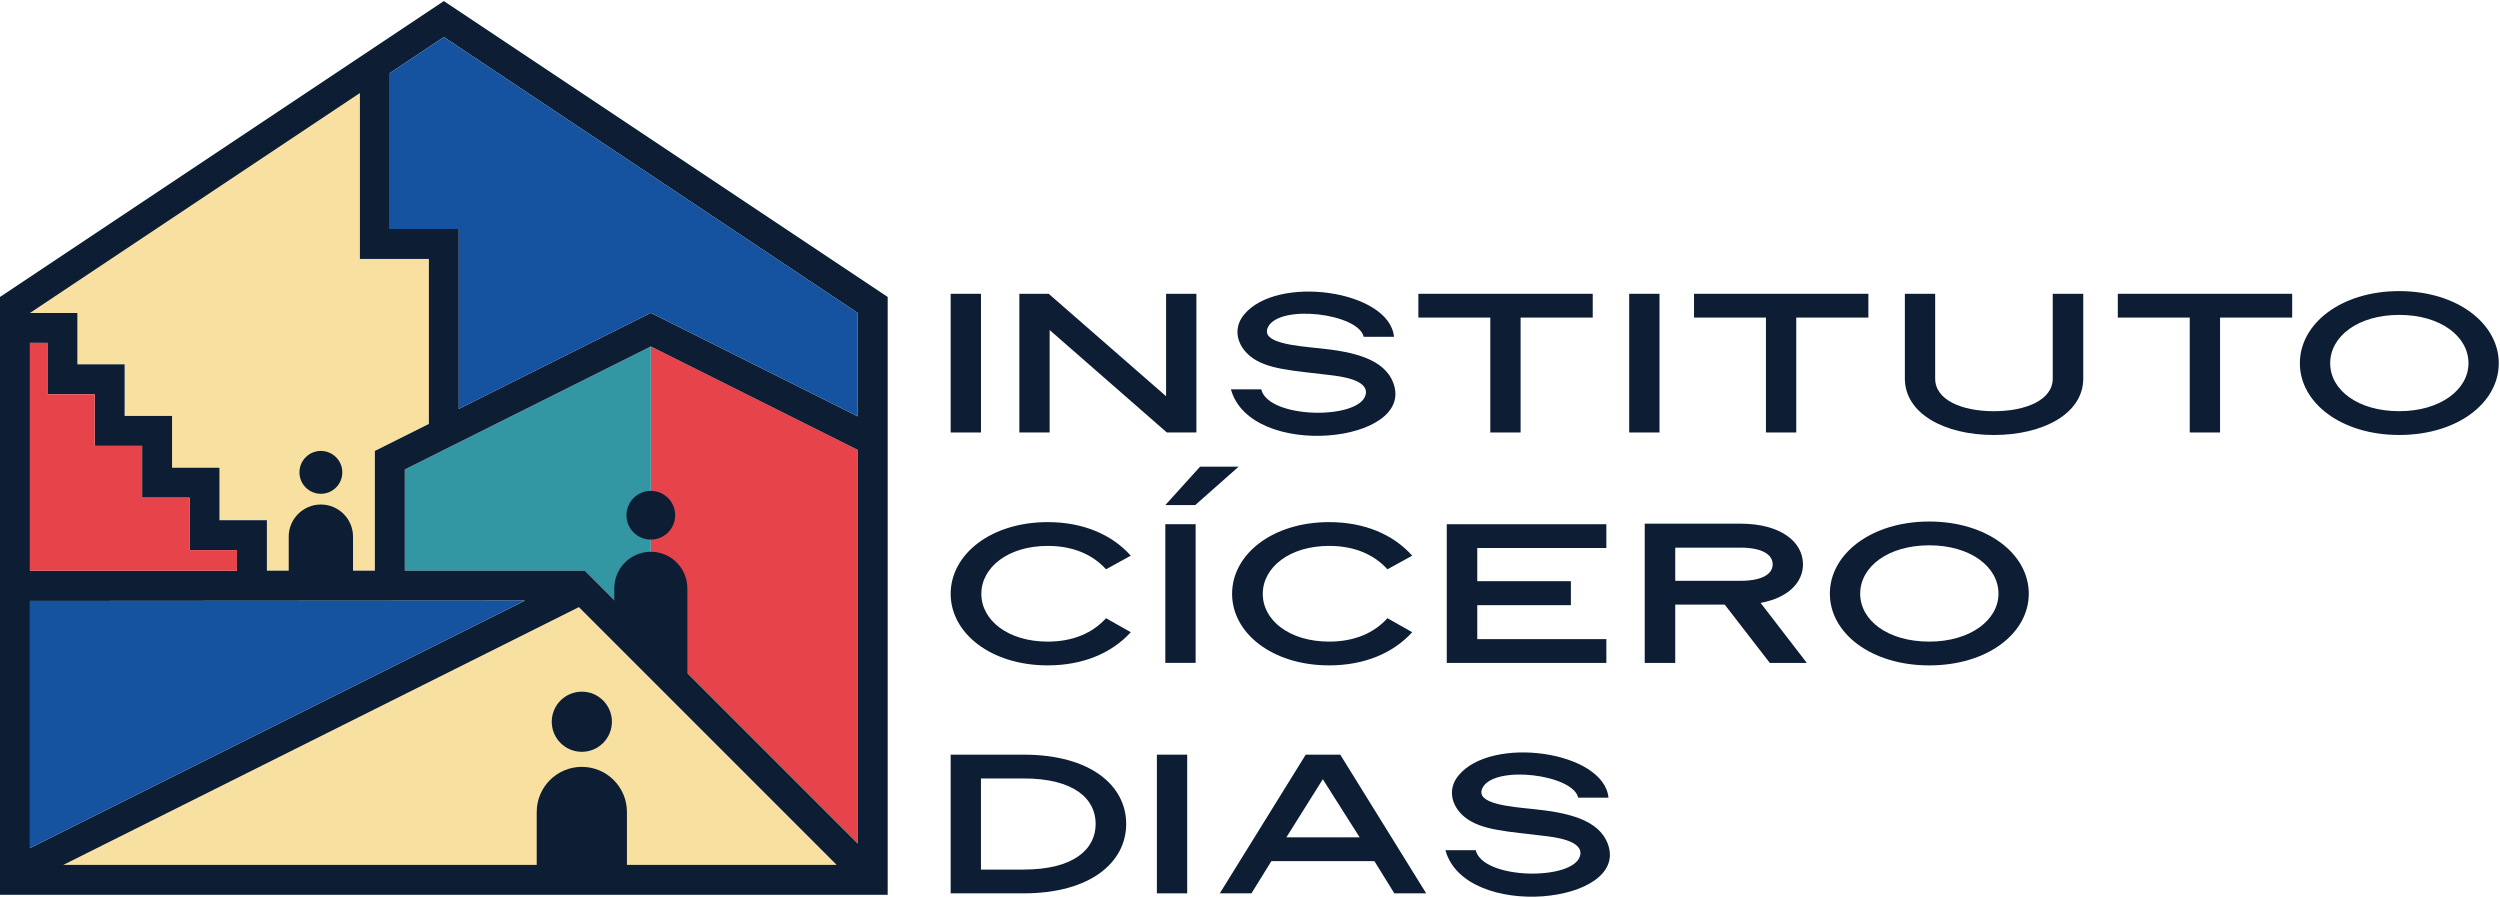
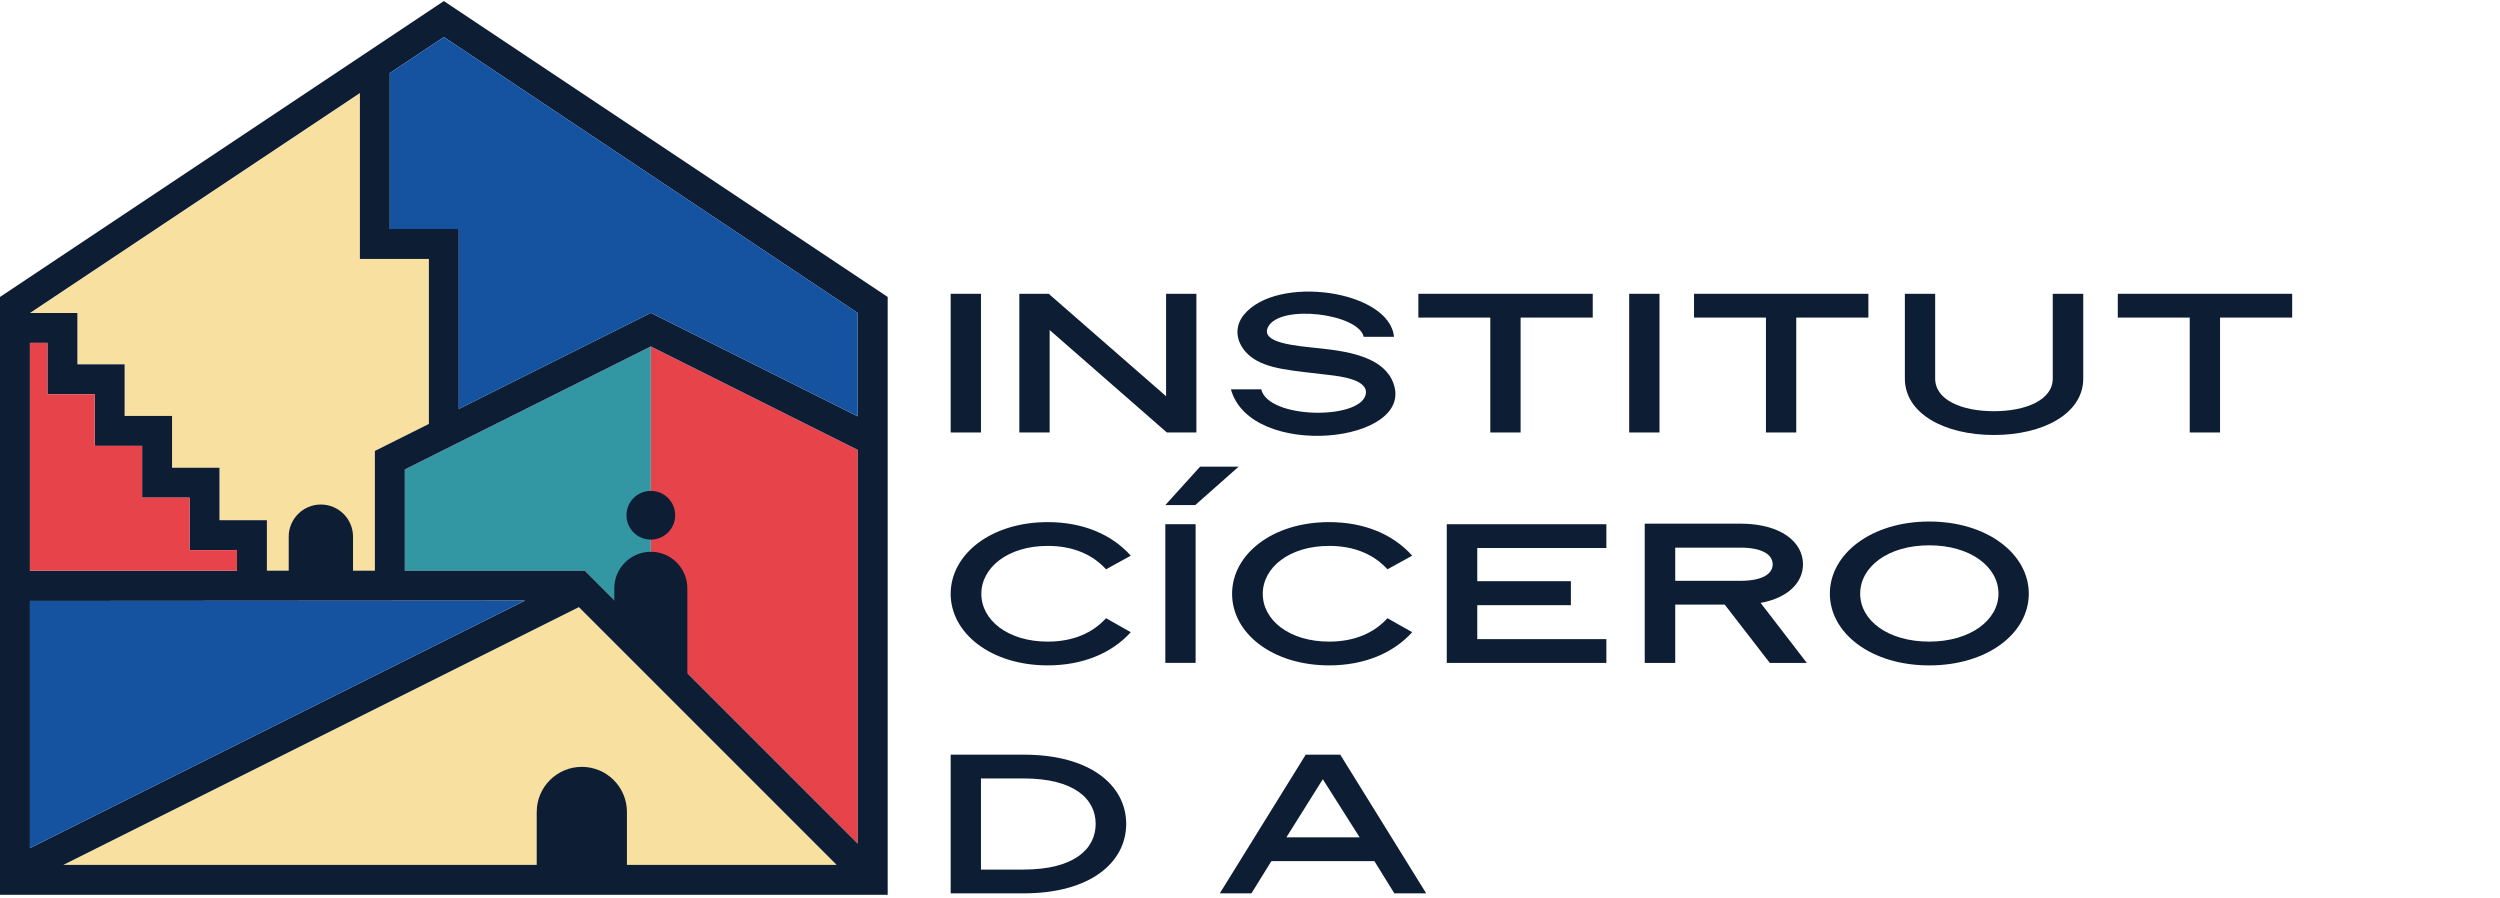
<svg xmlns="http://www.w3.org/2000/svg" width="1281" height="460" viewBox="0 0 1281 460" fill="none">
  <path d="M333.48 177.51L439.52 230.53V432.31L333.48 326.26V177.51Z" fill="#E7434A" />
  <path d="M333.48 326.26L299.65 292.43V292.41H207.42V240.54L333.48 177.51V326.26Z" fill="#3396A3" />
  <path d="M184.41 47.64V132.68H219.76V217.21L192.08 231.06L192.07 292.42H136.76V266.54H112.46V239.66H88.15V213.13H63.85V186.69H39.64V160.36H15.34L184.41 47.64Z" fill="#F8E0A0" />
  <path d="M428.68 443.15H32.48L296.61 311.09L428.68 443.15Z" fill="#F8E0A0" />
-   <path d="M298.13 385.23C306.641 385.23 313.54 378.331 313.54 369.82C313.54 361.309 306.641 354.41 298.13 354.41C289.619 354.41 282.72 361.309 282.72 369.82C282.72 378.331 289.619 385.23 298.13 385.23Z" fill="#0D1D34" />
  <path d="M275.01 416.05V454.57H321.24V416.05C321.24 403.29 310.89 392.94 298.13 392.94C285.37 392.94 275.02 403.29 275.02 416.05H275.01Z" fill="#0D1D34" />
  <path d="M333.48 276.49C340.372 276.49 345.96 270.903 345.96 264.01C345.96 257.118 340.372 251.53 333.48 251.53C326.587 251.53 321 257.118 321 264.01C321 270.903 326.587 276.49 333.48 276.49Z" fill="#0D1D34" />
  <path d="M314.76 301.44V318.39L352.2 355.83V301.45C352.2 291.11 343.82 282.73 333.48 282.73C323.14 282.73 314.76 291.11 314.76 301.45V301.44Z" fill="#0D1D34" />
-   <path d="M164.42 253.02C170.484 253.02 175.4 248.104 175.4 242.04C175.4 235.976 170.484 231.06 164.42 231.06C158.356 231.06 153.44 235.976 153.44 242.04C153.44 248.104 158.356 253.02 164.42 253.02Z" fill="#0D1D34" />
  <path d="M147.94 275V302.46H180.89V275C180.89 265.9 173.51 258.52 164.41 258.52C155.31 258.52 147.93 265.9 147.93 275H147.94Z" fill="#0D1D34" />
  <path d="M227.43 0.54L0 152.16V458.49H454.85V152.16L227.42 0.54H227.43ZM227.43 18.97L439.52 160.36V213.35L333.47 160.33L235.09 209.54V117.34H199.74V37.42L227.42 18.97H227.43ZM48.52 202.03V228.46H72.82V254.99H97.12V281.87H121.42V292.42H15.33V175.69H24.3V202.02H48.51L48.52 202.03ZM184.41 47.64V132.68H219.76V217.21L192.08 231.06V292.42H136.76V266.54H112.46V239.66H88.16V213.13H63.86V186.7H39.65V160.37H15.35L184.42 47.65L184.41 47.64ZM269 307.75L15.34 434.58V307.93L269 307.75ZM428.68 443.15H32.49L296.62 311.09L428.68 443.15ZM439.52 432.31L299.65 292.44V292.42H207.42V240.54L333.48 177.51L439.53 230.53V432.31H439.52Z" fill="#0D1D34" />
  <path d="M227.43 18.97L439.52 160.36V213.35L333.47 160.33L235.1 209.54V117.34H199.75V37.42L227.43 18.97Z" fill="#1553A0" />
  <path d="M48.52 202.03V228.46H72.82V254.99H97.12V281.88H121.43V292.42H15.34V175.7H24.31V202.03H48.52Z" fill="#E7434A" />
  <path d="M269 307.75L15.34 434.58V307.93L269 307.75Z" fill="#1553A0" />
  <path d="M487.12 150.54H502.65V221.6H487.12V150.54Z" fill="#0D1D34" />
  <path d="M522.31 150.54H537.35L597.5 203.03V150.54H613.03V221.6H597.89L537.84 169.11V221.6H522.31V150.54Z" fill="#0D1D34" />
  <path d="M646.26 199.49C649.9 214.72 696.39 215.22 699.73 202.34C701.79 194.48 686.36 192.8 681.74 192.22C662.97 189.86 649.11 189.47 640.56 182.49C633.88 176.99 631.62 168.43 637.32 161.36C654.22 140.42 712.02 148.78 714.28 172.57H698.75C696.19 160.68 655.6 155.57 649.7 167.66C645.77 175.82 663.95 177.2 676.14 178.47C693.34 180.24 709.36 183.78 713.98 196.36C725.28 227.22 640.76 235.87 630.73 199.51H646.26V199.49Z" fill="#0D1D34" />
  <path d="M763.63 162.73H726.77V150.54H816.12V162.73H779.16V221.6H763.63V162.73Z" fill="#0D1D34" />
  <path d="M834.8 150.54H850.33V221.6H834.8V150.54Z" fill="#0D1D34" />
  <path d="M904.88 162.73H868.02V150.54H957.36V162.73H920.4V221.6H904.87V162.73H904.88Z" fill="#0D1D34" />
  <path d="M976.05 193.99V150.55H991.58V193.99C991.58 205 1005.34 210.7 1021.66 210.7C1037.98 210.7 1051.83 205 1051.83 193.99V150.55H1067.46V193.99C1067.46 211.88 1047.02 222.89 1021.66 222.89C996.3 222.89 976.05 211.88 976.05 193.99Z" fill="#0D1D34" />
  <path d="M1122.02 162.73H1085.16V150.54H1174.51V162.73H1137.55V221.6H1122.02V162.73Z" fill="#0D1D34" />
-   <path d="M1178.45 186.12C1178.45 165.77 1199.68 149.16 1229.36 149.16C1259.04 149.16 1280.37 165.77 1280.37 186.12C1280.37 206.47 1259.14 222.88 1229.36 222.88C1199.58 222.88 1178.45 206.37 1178.45 186.12ZM1264.85 186.12C1264.85 172.36 1250.5 161.35 1229.37 161.35C1208.24 161.35 1193.99 172.36 1193.99 186.12C1193.99 199.88 1208.24 210.69 1229.37 210.69C1250.5 210.69 1264.85 199.58 1264.85 186.12Z" fill="#0D1D34" />
  <path d="M487.12 304.29C487.12 284.04 507.76 267.53 536.85 267.53C555.03 267.53 569.78 273.92 579.41 284.73L566.73 291.71C559.95 284.24 550.02 279.72 536.85 279.72C516.41 279.72 502.84 290.83 502.84 304.29C502.84 317.75 516.4 328.76 536.85 328.76C550.02 328.76 559.95 324.24 566.73 316.77L579.41 323.94C569.78 334.56 555.03 340.94 536.85 340.94C507.76 340.94 487.12 324.43 487.12 304.28V304.29Z" fill="#0D1D34" />
  <path d="M614.9 239.13H634.66L612.45 258.79H597.12L614.91 239.13H614.9ZM597.11 268.61H612.64V339.67H597.11V268.61Z" fill="#0D1D34" />
  <path d="M631.32 304.29C631.32 284.04 651.96 267.53 681.05 267.53C699.23 267.53 713.98 273.92 723.61 284.73L710.93 291.71C704.15 284.24 694.22 279.72 681.05 279.72C660.61 279.72 647.04 290.83 647.04 304.29C647.04 317.75 660.6 328.76 681.05 328.76C694.22 328.76 704.15 324.24 710.93 316.77L723.61 323.94C713.98 334.56 699.23 340.94 681.05 340.94C651.96 340.94 631.32 324.43 631.32 304.28V304.29Z" fill="#0D1D34" />
  <path d="M741.32 268.61H823.1V280.8H756.95V297.8H804.92V310.09H756.95V327.49H823.1V339.68H741.32V268.62V268.61Z" fill="#0D1D34" />
  <path d="M842.76 268.32H891.71C912.45 268.32 923.85 277.66 923.85 289.16C923.85 298.5 916.18 306.36 902.13 308.92L925.82 339.68H906.85L883.75 309.8H858.39V339.68H842.76V268.32ZM891.71 297.61C903.6 297.61 908.32 293.78 908.32 289.16C908.32 284.54 903.6 280.61 891.71 280.61H858.39V297.61H891.71Z" fill="#0D1D34" />
  <path d="M937.62 304.19C937.62 283.84 958.85 267.23 988.54 267.23C1018.23 267.23 1039.55 283.84 1039.55 304.19C1039.55 324.54 1018.32 340.95 988.54 340.95C958.76 340.95 937.62 324.44 937.62 304.19ZM1024.02 304.19C1024.02 290.43 1009.67 279.42 988.54 279.42C967.41 279.42 953.16 290.43 953.16 304.19C953.16 317.95 967.41 328.76 988.54 328.76C1009.67 328.76 1024.02 317.65 1024.02 304.19Z" fill="#0D1D34" />
  <path d="M487.12 386.69H524.57C558.78 386.69 577.06 402.51 577.06 422.17C577.06 441.83 558.78 457.75 524.57 457.75H487.12V386.69ZM524.56 445.56C550.31 445.56 561.42 435.04 561.42 422.17C561.42 409.3 550.31 398.88 524.56 398.88H502.64V445.57H524.56V445.56Z" fill="#0D1D34" />
-   <path d="M592.79 386.69H608.32V457.75H592.79V386.69Z" fill="#0D1D34" />
  <path d="M669.06 386.69H686.75L730.78 457.75H714.46L704.24 441.24H651.46L641.24 457.75H625.02L669.05 386.69H669.06ZM696.68 429.05L677.81 399.27L659.14 429.05H696.69H696.68Z" fill="#0D1D34" />
-   <path d="M756.16 435.63C759.8 450.86 806.29 451.36 809.63 438.48C811.69 430.62 796.26 428.94 791.64 428.36C772.87 426 759.01 425.61 750.46 418.63C743.78 413.13 741.52 404.57 747.22 397.5C764.12 376.56 821.92 384.92 824.18 408.71H808.65C806.09 396.82 765.5 391.71 759.6 403.8C755.67 411.96 773.85 413.34 786.04 414.61C803.24 416.38 819.26 419.92 823.88 432.5C835.18 463.36 750.66 472.01 740.63 435.65H756.16V435.63Z" fill="#0D1D34" />
</svg>